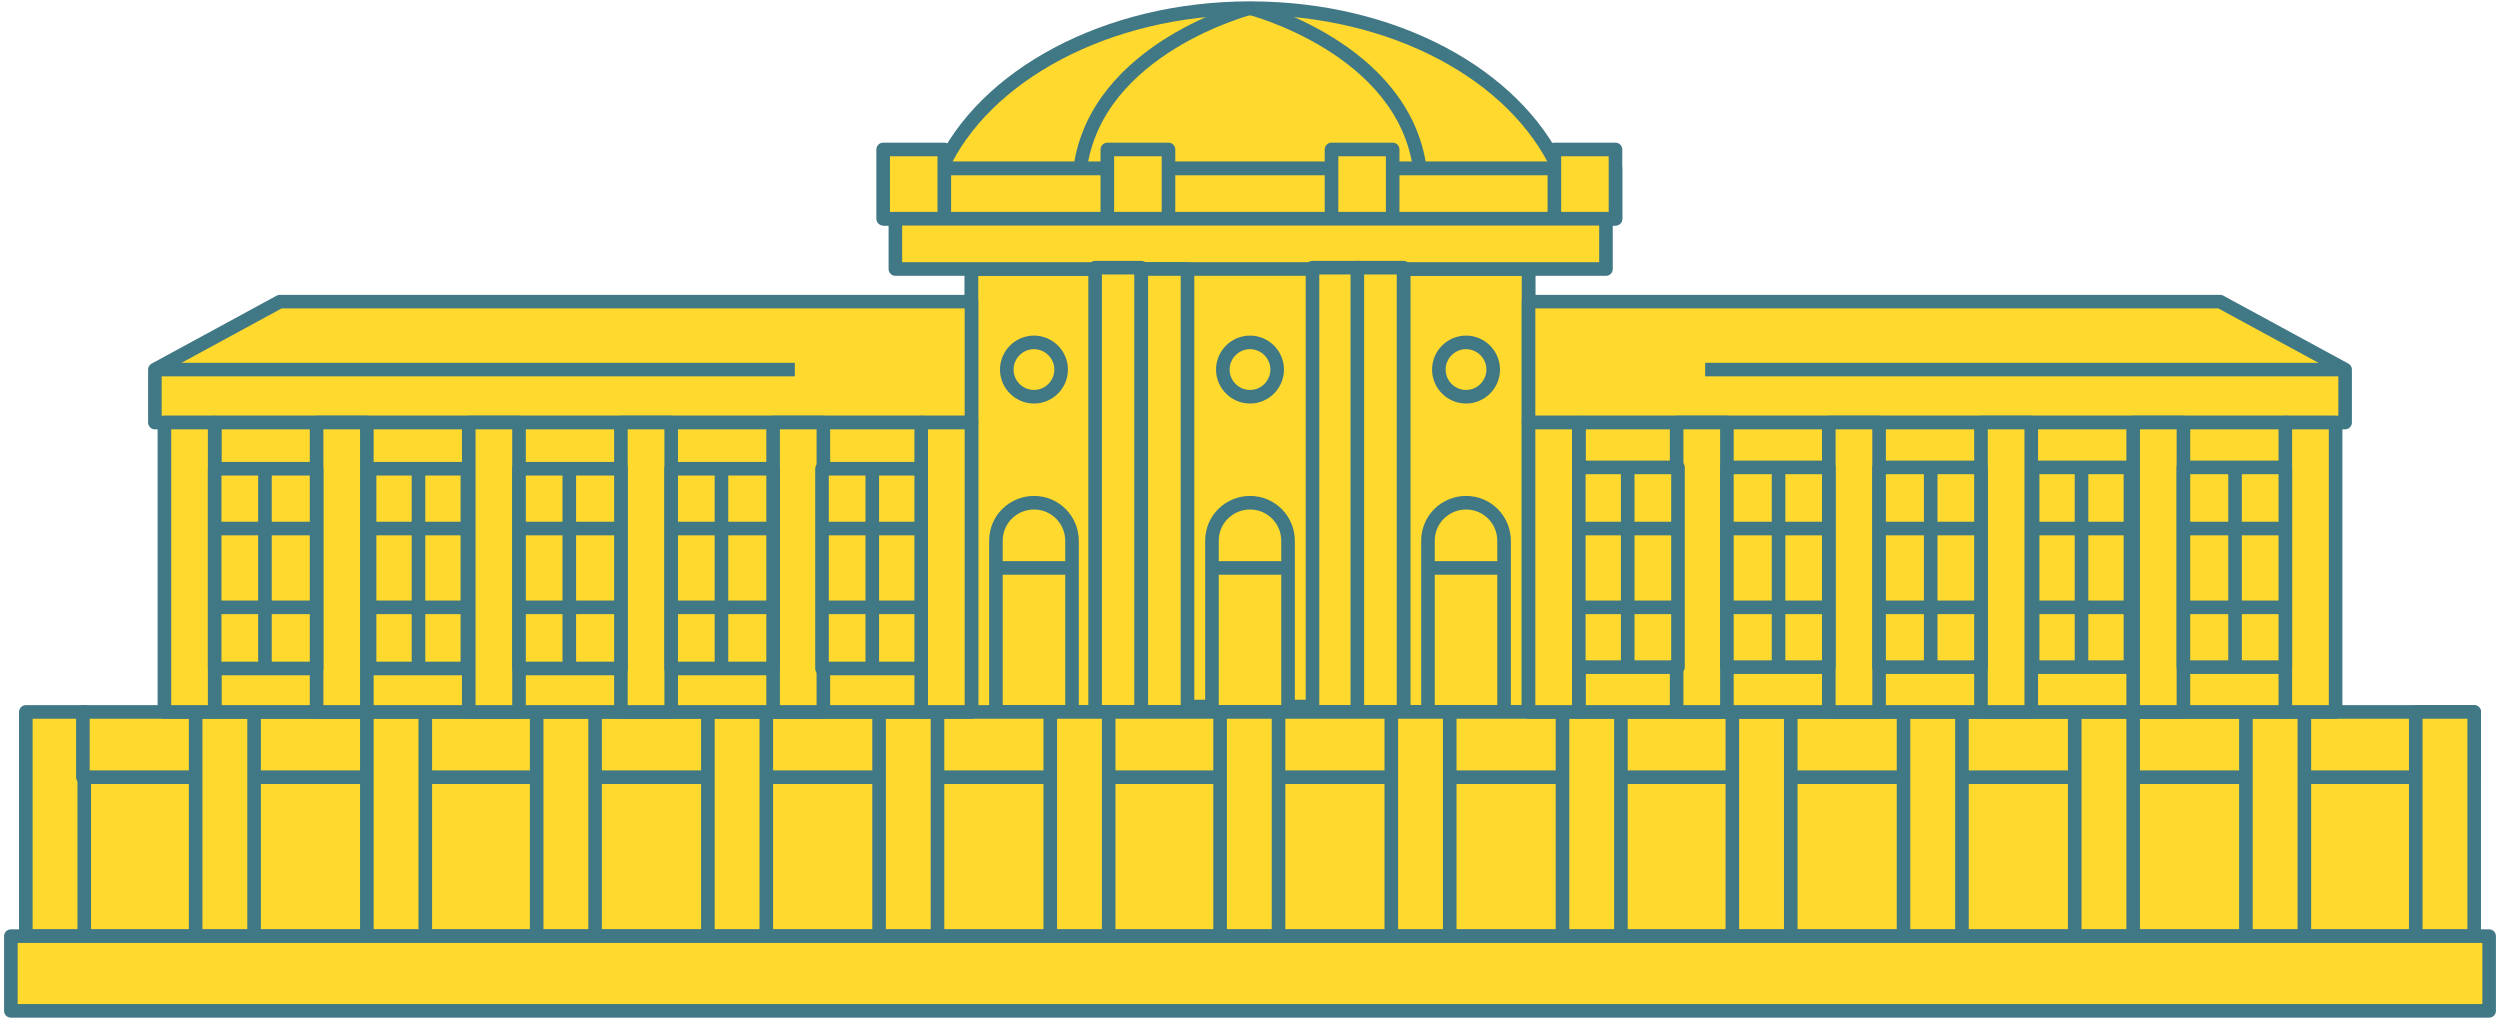
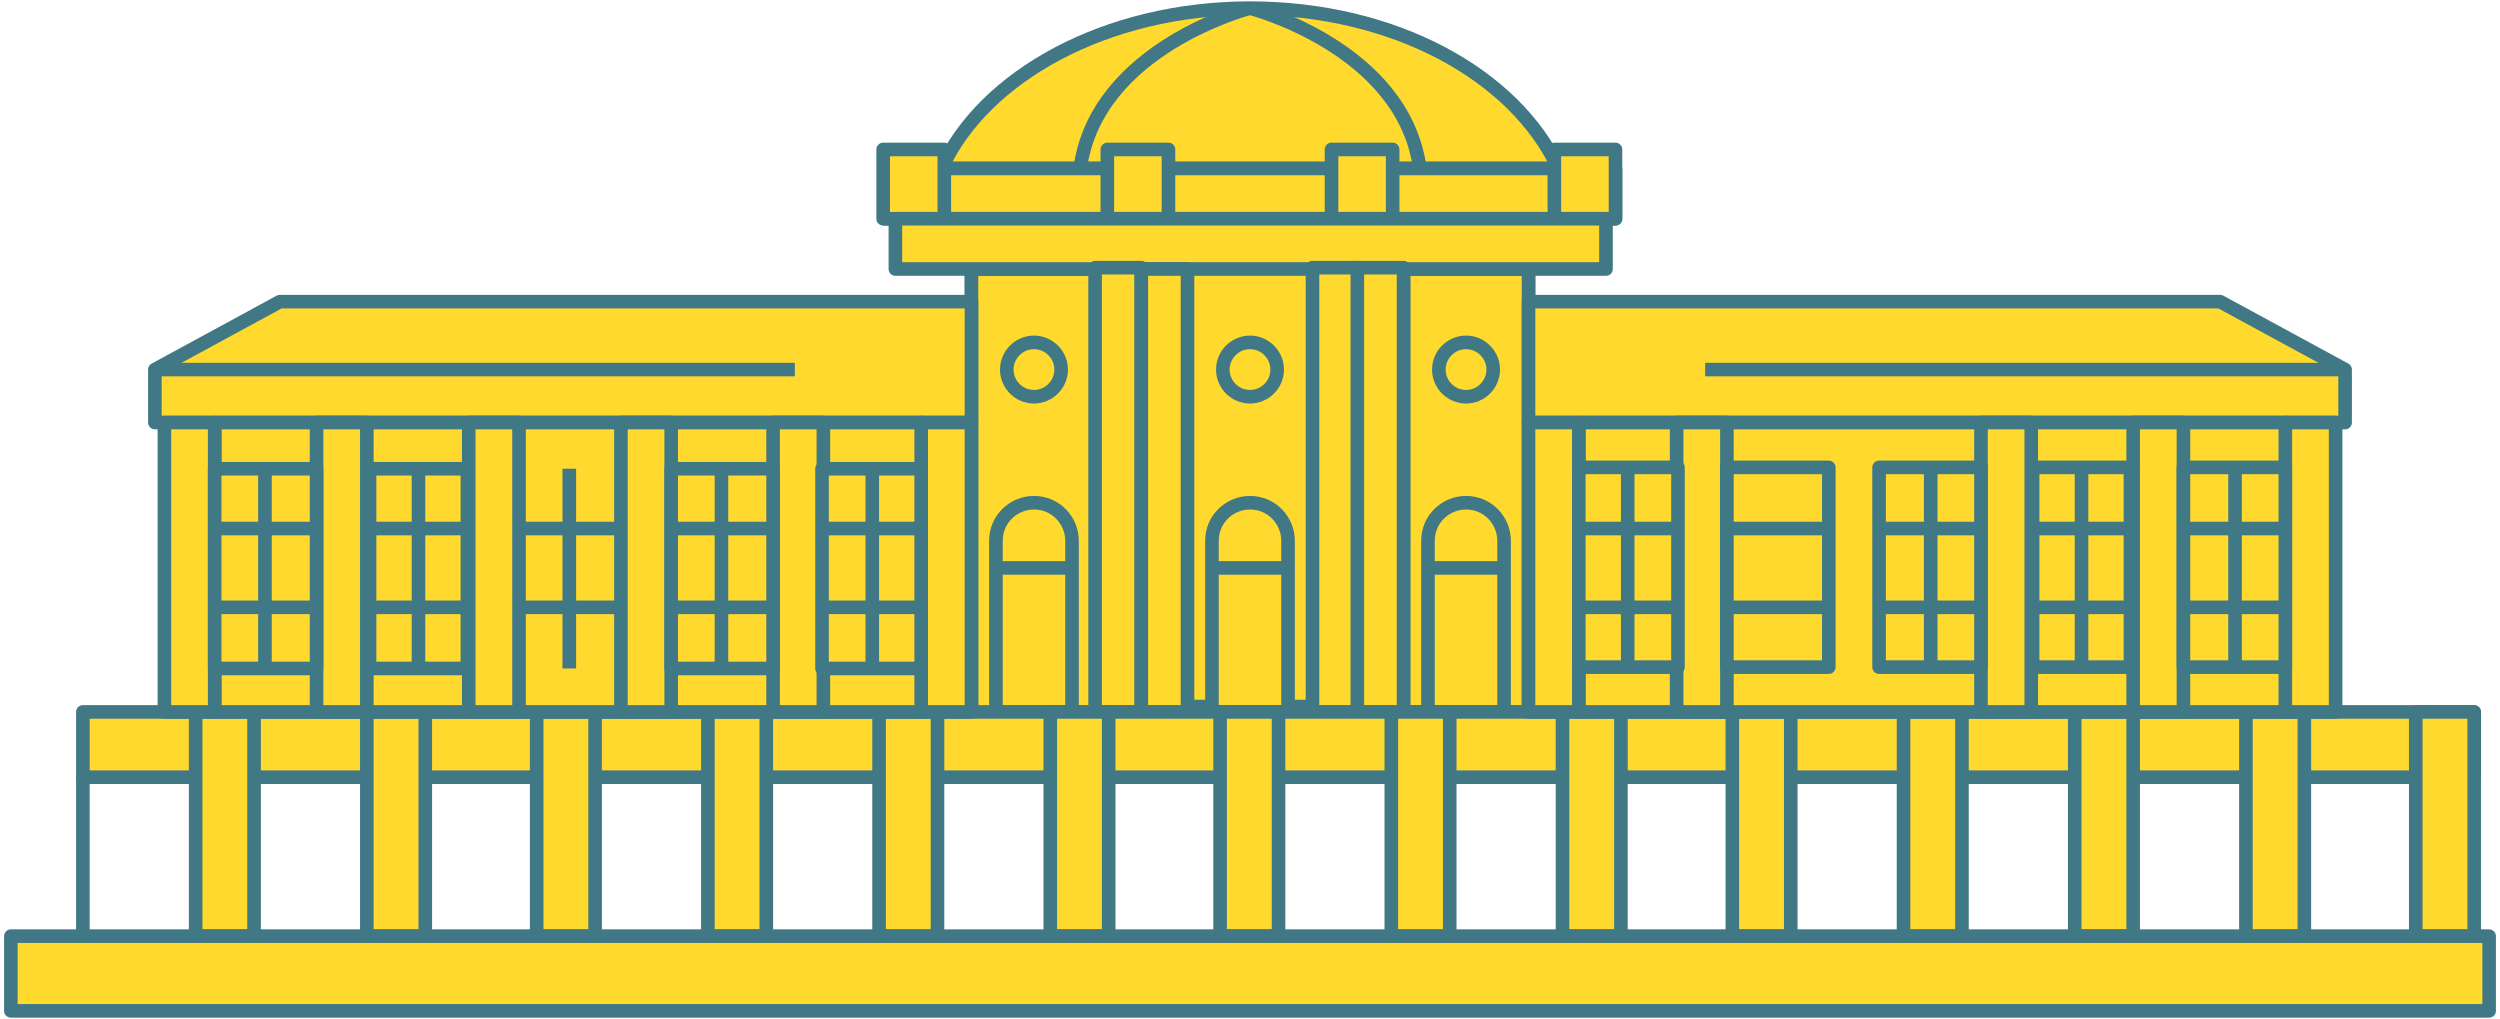
<svg xmlns="http://www.w3.org/2000/svg" id="Ebene_1" data-name="Ebene 1" version="1.1" viewBox="0 0 184 75">
  <defs>
    <style>
      .cls-1 {
        stroke-width: 0px;
      }

      .cls-1, .cls-2 {
        fill: #ffd92d;
      }

      .cls-2 {
        stroke: #407885;
        stroke-linejoin: round;
      }
    </style>
  </defs>
  <path class="cls-2" d="M112.5,20.3h-41v32.1h41V20.3Z" />
  <path class="cls-2" d="M80.7,19.8h-9.2v32.7h9.2V19.8Z" />
  <path class="cls-2" d="M97,19.7h-10v32.3h10V19.7Z" />
  <path class="cls-2" d="M112.5,19.8h-9.2v32.6h9.2V19.8Z" />
  <path class="cls-2" d="M114.7,12.4c-3.2-6.9-12.1-11.8-22.7-11.8s-19.6,5-22.7,11.8h45.5,0Z" />
  <path class="cls-1" d="M92,.6s-11.3,2.9-12.5,11.8L92,.6Z" />
  <path class="cls-2" d="M92,.6s-11.3,2.9-12.5,11.8" />
  <path class="cls-1" d="M92,.6s11.3,2.9,12.5,11.8L92,.6Z" />
  <path class="cls-2" d="M92,.6s11.3,2.9,12.5,11.8" />
  <path class="cls-2" d="M118.9,12.4h-53.8v3.7h53.8v-3.7Z" />
  <path class="cls-2" d="M69.5,11h-4.5v5.1h4.5v-5.1Z" />
  <path class="cls-2" d="M86,11h-4.5v5.1h4.5v-5.1Z" />
  <path class="cls-2" d="M102.5,11h-4.5v5.1h4.5v-5.1Z" />
  <path class="cls-2" d="M118.9,11h-4.5v5.1h4.5v-5.1Z" />
  <path class="cls-2" d="M118.2,16.1h-52.3v3.7h52.3v-3.7Z" />
  <path class="cls-2" d="M84,19.7h-3.4v32.7h3.4V19.7Z" />
  <path class="cls-2" d="M87.4,19.8h-3.4v32.6h3.4V19.8Z" />
  <path class="cls-2" d="M100,19.7h-3.4v32.7h3.4V19.7Z" />
  <path class="cls-2" d="M103.3,19.7h-3.4v32.7h3.4V19.7Z" />
  <path class="cls-2" d="M92,37c-1.5,0-2.8,1.2-2.8,2.8v12.6h5.6v-12.6c0-1.5-1.2-2.8-2.8-2.8h0Z" />
  <path class="cls-2" d="M89.2,41.8h5.6" />
  <path class="cls-2" d="M78.1,27.2c0,1.1-.9,2-2,2s-2-.9-2-2,.9-2,2-2,2,.9,2,2Z" />
  <path class="cls-2" d="M94,27.2c0,1.1-.9,2-2,2s-2-.9-2-2,.9-2,2-2,2,.9,2,2Z" />
  <path class="cls-2" d="M109.9,27.2c0,1.1-.9,2-2,2s-2-.9-2-2,.9-2,2-2,2,.9,2,2Z" />
  <path class="cls-2" d="M76.1,37c-1.5,0-2.8,1.2-2.8,2.8v12.6h5.6v-12.6c0-1.5-1.2-2.8-2.8-2.8h0Z" />
  <path class="cls-2" d="M73.3,41.8h5.6" />
  <path class="cls-2" d="M107.9,37c-1.5,0-2.8,1.2-2.8,2.8v12.6h5.6v-12.6c0-1.5-1.2-2.8-2.8-2.8h0Z" />
  <path class="cls-2" d="M105.1,41.8h5.6" />
-   <path class="cls-2" d="M177.9,57.2H6.1v11.7h171.8v-11.7Z" />
-   <path class="cls-2" d="M6.1,52.4H1.9v16.5h4.3v-16.5Z" />
+   <path class="cls-2" d="M177.9,57.2H6.1v11.7v-11.7Z" />
  <path class="cls-2" d="M182.1,52.4H6.1v4.8h176v-4.8Z" />
  <path class="cls-2" d="M18.7,52.4h-4.3v16.5h4.3v-16.5Z" />
  <path class="cls-2" d="M31.3,52.4h-4.3v16.5h4.3v-16.5Z" />
  <path class="cls-2" d="M43.8,52.4h-4.3v16.5h4.3v-16.5Z" />
  <path class="cls-2" d="M56.4,52.4h-4.3v16.5h4.3v-16.5Z" />
  <path class="cls-2" d="M69,52.4h-4.3v16.5h4.3v-16.5Z" />
  <path class="cls-2" d="M81.6,52.4h-4.3v16.5h4.3v-16.5Z" />
  <path class="cls-2" d="M94.1,52.4h-4.3v16.5h4.3v-16.5Z" />
  <path class="cls-2" d="M106.7,52.4h-4.3v16.5h4.3v-16.5Z" />
  <path class="cls-2" d="M119.3,52.4h-4.3v16.5h4.3v-16.5Z" />
  <path class="cls-2" d="M131.8,52.4h-4.3v16.5h4.3v-16.5Z" />
  <path class="cls-2" d="M144.4,52.4h-4.3v16.5h4.3v-16.5Z" />
  <path class="cls-2" d="M157,52.4h-4.3v16.5h4.3v-16.5Z" />
  <path class="cls-2" d="M169.6,52.4h-4.3v16.5h4.3v-16.5Z" />
  <path class="cls-2" d="M182.1,52.4h-4.3v16.5h4.3v-16.5Z" />
  <path class="cls-2" d="M183.2,68.9H.8v5.5h182.4v-5.5Z" />
  <path class="cls-2" d="M71.5,22.2H20.6l-9.2,5v3.9h60.1v-8.9Z" />
  <path class="cls-2" d="M11.4,27.2h47.1" />
  <path class="cls-2" d="M67.8,31.1H15.8v21.3h52.1v-21.3Z" />
  <path class="cls-2" d="M15.8,31.1h-3.7v21.3h3.7v-21.3Z" />
  <path class="cls-2" d="M27,31.1h-3.7v21.3h3.7v-21.3Z" />
  <path class="cls-2" d="M38.2,31.1h-3.7v21.3h3.7v-21.3Z" />
  <path class="cls-2" d="M49.4,31.1h-3.7v21.3h3.7v-21.3Z" />
  <path class="cls-2" d="M60.6,31.1h-3.7v21.3h3.7v-21.3Z" />
  <path class="cls-2" d="M71.5,31.1h-3.7v21.3h3.7v-21.3Z" />
  <path class="cls-2" d="M23.3,34.5h-7.5v14.7h7.5v-14.7Z" />
  <path class="cls-2" d="M15.8,38.9h7.5" />
  <path class="cls-2" d="M15.8,44.7h7.5" />
  <path class="cls-2" d="M19.5,34.5v14.7" />
  <path class="cls-2" d="M34.4,34.5h-7.2v14.7h7.2v-14.7Z" />
  <path class="cls-2" d="M27.2,38.9h7.2" />
  <path class="cls-2" d="M27.2,44.7h7.2" />
  <path class="cls-2" d="M30.8,34.5v14.7" />
-   <path class="cls-2" d="M45.7,34.5h-7.5v14.7h7.5v-14.7Z" />
  <path class="cls-2" d="M38.2,38.9h7.5" />
  <path class="cls-2" d="M38.2,44.7h7.5" />
  <path class="cls-2" d="M41.9,34.5v14.7" />
  <path class="cls-2" d="M56.9,34.5h-7.5v14.7h7.5v-14.7Z" />
  <path class="cls-2" d="M49.4,38.9h7.5" />
  <path class="cls-2" d="M49.4,44.7h7.5" />
  <path class="cls-2" d="M53.1,34.5v14.7" />
  <path class="cls-2" d="M67.8,34.5h-7.3v14.7h7.3v-14.7Z" />
  <path class="cls-2" d="M60.6,38.9h7.3" />
  <path class="cls-2" d="M60.6,44.7h7.3" />
  <path class="cls-2" d="M64.2,34.5v14.7" />
  <path class="cls-2" d="M112.5,22.2h50.9l9.2,5v3.9h-60.1v-8.9Z" />
  <path class="cls-2" d="M172.6,27.2h-47.1" />
  <path class="cls-2" d="M116.2,52.4h52.1v-21.3h-52.1v21.3Z" />
  <path class="cls-2" d="M168.2,52.4h3.7v-21.3h-3.7v21.3Z" />
  <path class="cls-2" d="M157,52.4h3.7v-21.3h-3.7v21.3Z" />
  <path class="cls-2" d="M145.8,52.4h3.7v-21.3h-3.7v21.3Z" />
-   <path class="cls-2" d="M134.6,52.4h3.7v-21.3h-3.7v21.3Z" />
  <path class="cls-2" d="M123.4,52.4h3.7v-21.3h-3.7v21.3Z" />
  <path class="cls-2" d="M112.5,52.4h3.7v-21.3h-3.7v21.3Z" />
  <path class="cls-2" d="M160.7,49.1h7.5v-14.7h-7.5v14.7Z" />
  <path class="cls-2" d="M168.2,38.9h-7.5" />
  <path class="cls-2" d="M168.2,44.7h-7.5" />
  <path class="cls-2" d="M164.5,34.5v14.7" />
  <path class="cls-2" d="M149.6,49.1h7.2v-14.7h-7.2v14.7Z" />
  <path class="cls-2" d="M156.8,38.9h-7.2" />
  <path class="cls-2" d="M156.8,44.7h-7.2" />
  <path class="cls-2" d="M153.2,34.5v14.7" />
  <path class="cls-2" d="M138.3,49.1h7.5v-14.7h-7.5v14.7Z" />
  <path class="cls-2" d="M145.8,38.9h-7.5" />
  <path class="cls-2" d="M145.8,44.7h-7.5" />
  <path class="cls-2" d="M142.1,34.5v14.7" />
  <path class="cls-2" d="M127.1,49.1h7.5v-14.7h-7.5v14.7Z" />
  <path class="cls-2" d="M134.6,38.9h-7.5" />
  <path class="cls-2" d="M134.6,44.7h-7.5" />
-   <path class="cls-2" d="M130.9,34.5v14.7" />
  <path class="cls-2" d="M116.2,49.1h7.3v-14.7h-7.3v14.7Z" />
  <path class="cls-2" d="M123.4,38.9h-7.3" />
  <path class="cls-2" d="M123.4,44.7h-7.3" />
  <path class="cls-2" d="M119.8,34.5v14.7" />
</svg>